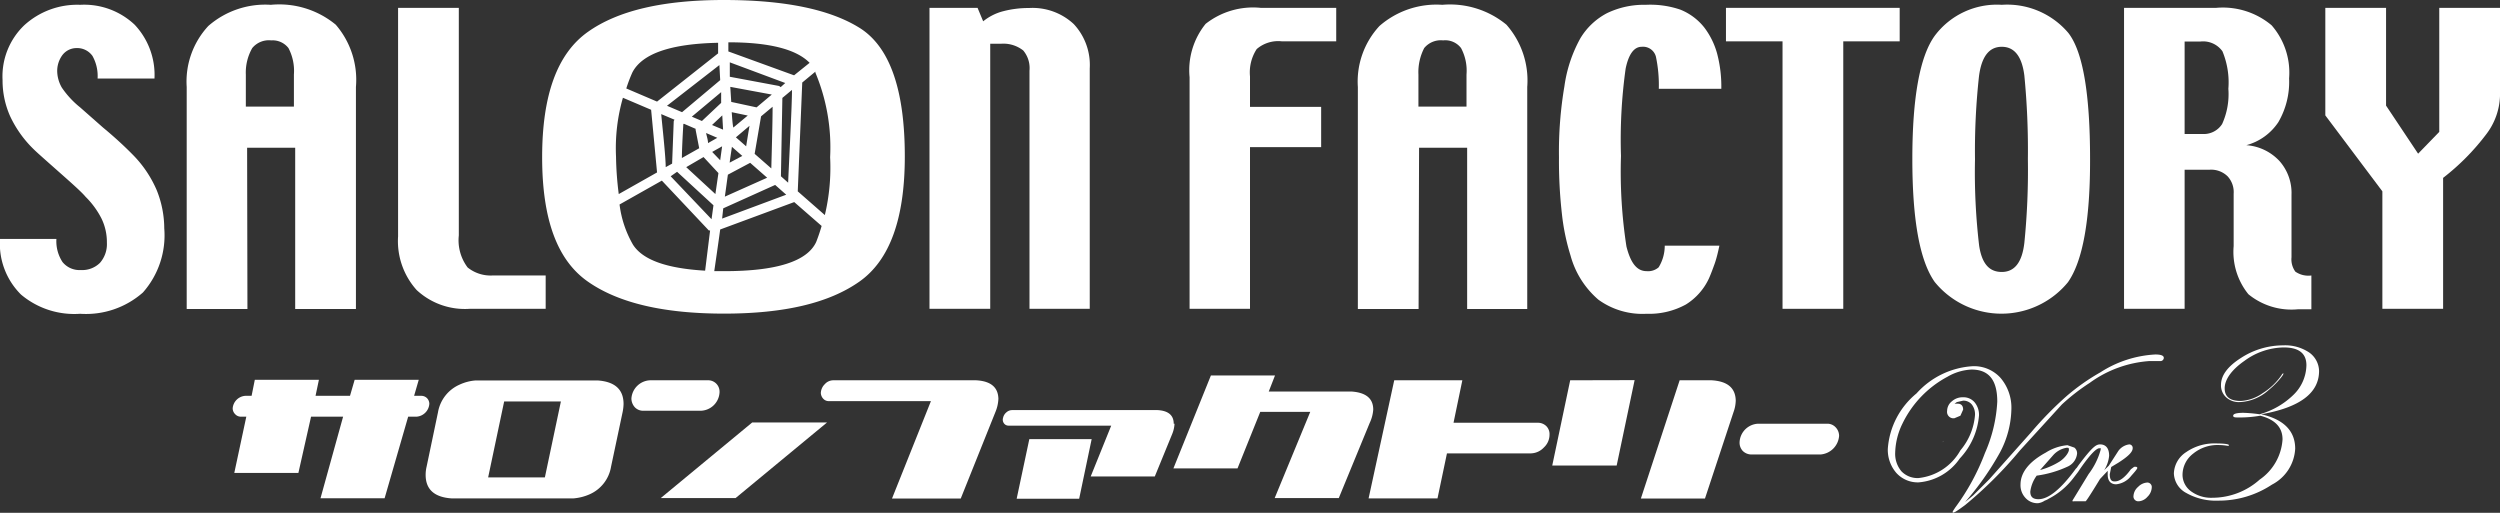
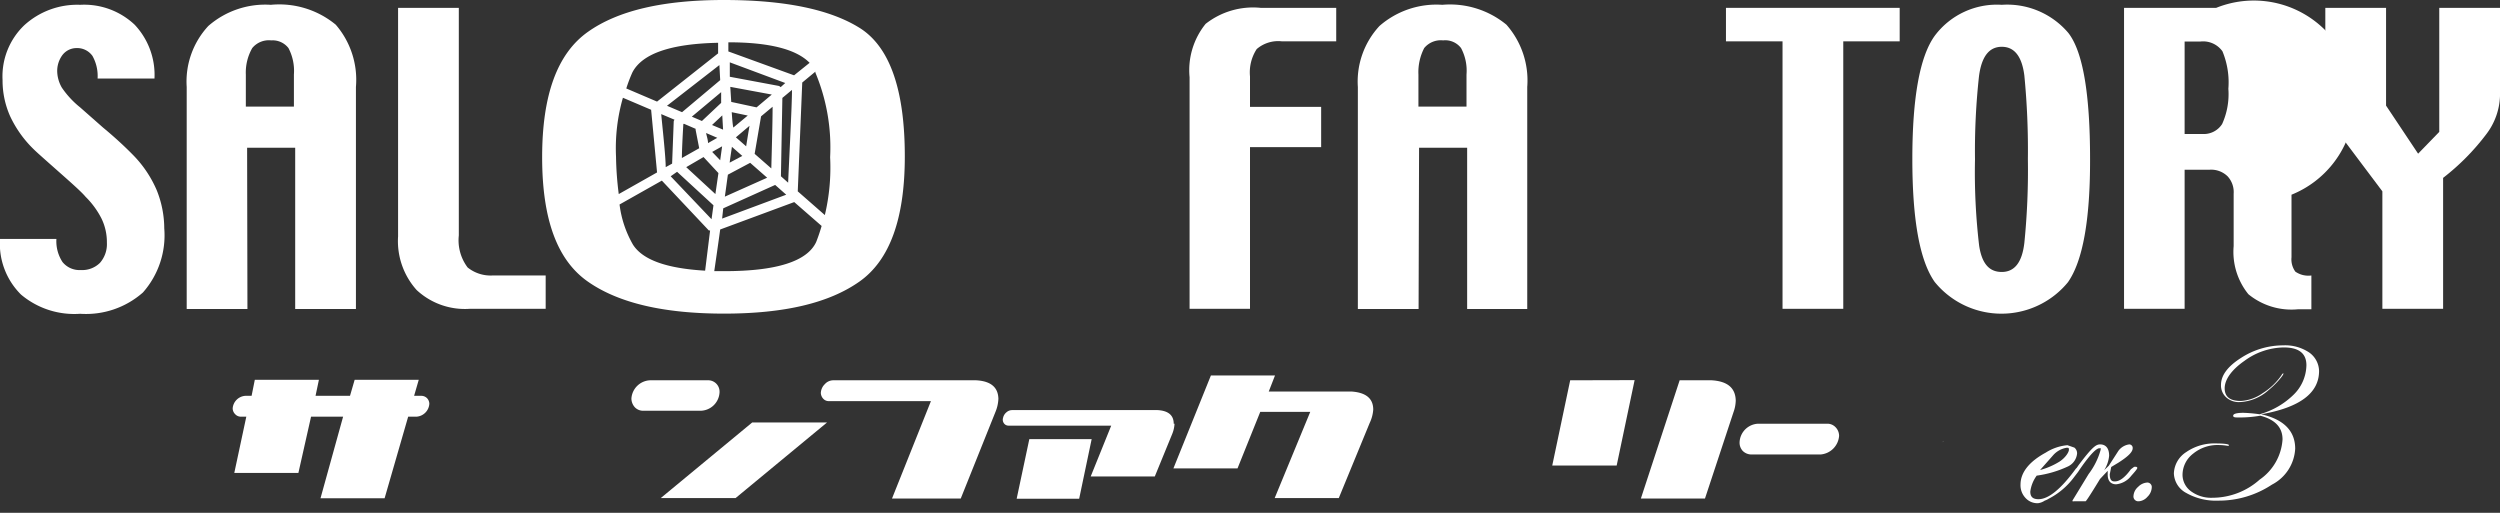
<svg xmlns="http://www.w3.org/2000/svg" id="レイヤー_1" data-name="レイヤー 1" width="156" height="32" viewBox="0 0 156 32">
  <rect x="0" y="0" width="156" height="32" fill="#333333" stroke="none" />
  <defs>
    <style>.cls-1{fill:#fff;}</style>
  </defs>
  <path class="cls-1" d="M9.78,11.87A7.14,7.14,0,0,0,8.36,9.73c-.39-.4-1-1-1.93-1.77L5,6.7A5.65,5.65,0,0,1,3.86,5.47a2.12,2.12,0,0,1-.29-1,1.67,1.67,0,0,1,.3-1A1.11,1.11,0,0,1,4.77,3a1.17,1.17,0,0,1,1,.49,2.57,2.57,0,0,1,.32,1.41H9.64A4.57,4.57,0,0,0,8.4,1.54,4.59,4.59,0,0,0,5,.3,4.9,4.9,0,0,0,1.51,1.58,4.41,4.41,0,0,0,.16,5,5.47,5.47,0,0,0,.64,7.27a7,7,0,0,0,1.5,2.08c.15.15.67.61,1.54,1.38S5.11,12,5.34,12.28a5.23,5.23,0,0,1,1,1.37,3.38,3.38,0,0,1,.33,1.5,1.77,1.77,0,0,1-.43,1.25,1.57,1.57,0,0,1-1.2.45,1.36,1.36,0,0,1-1.14-.5,2.37,2.37,0,0,1-.38-1.44H0a4.47,4.47,0,0,0,1.31,3.47A5.15,5.15,0,0,0,5,19.58a5.37,5.37,0,0,0,3.92-1.33,5.38,5.38,0,0,0,1.33-4h0A6.43,6.43,0,0,0,9.78,11.87Z" />
  <path class="cls-1" d="M15.42,9.22h3V19.28h3.79V5.43a5.26,5.26,0,0,0-1.26-3.89A5.54,5.54,0,0,0,16.9.3,5.4,5.4,0,0,0,13,1.62a5.1,5.1,0,0,0-1.35,3.81V19.28h3.79ZM15.74,3a1.34,1.34,0,0,1,1.18-.48A1.25,1.25,0,0,1,18,3a3.06,3.06,0,0,1,.34,1.65v2h-3v-2A3.08,3.08,0,0,1,15.74,3Z" />
  <path class="cls-1" d="M29.31,19.27h4.74V17.19H30.73a2.29,2.29,0,0,1-1.55-.5,2.82,2.82,0,0,1-.55-2V.49H24.84V14.75A4.57,4.57,0,0,0,26,18.1,4.42,4.42,0,0,0,29.31,19.27Z" />
  <path class="cls-1" d="M36.68,17.57c1.91,1.34,4.74,2,8.5,2s6.55-.66,8.45-2,2.83-3.94,2.83-7.81q0-6.22-2.79-8h0Q50.88,0,45.17,0c-3.77,0-6.61.65-8.5,2s-2.84,3.91-2.84,7.81S34.78,16.24,36.68,17.57Zm1.76-7.79a11.39,11.39,0,0,1,.43-3.68l1.76.75L41,10.76l-2.39,1.35A20.41,20.41,0,0,1,38.44,9.78Zm4.23-2.06.74.32a.22.22,0,0,0,0,.08l.22,1.13-1.08.61c0-.61.08-1.93.09-2.11Zm2.9-2.3,2.59.48-.95.8-1.58-.34C45.61,6.06,45.59,5.74,45.57,5.42ZM45.66,7l1,.21-.9.75C45.71,7.75,45.69,7.41,45.66,7Zm-.72,3-.5-.52.62-.35Zm.73-.84.65.57-.79.42C45.59,9.69,45.65,9.33,45.67,9.17Zm.25-.59.85-.72c-.07.41-.15.9-.21,1.28Zm-.8-.48-.69-.29.64-.6Zm-.36.51-.58.33c0-.21-.09-.46-.12-.63ZM43.9,9.8l.93,1-.19,1.31-1.82-1.68Zm1.52,1.1,1.39-.74,1.06.93-2.64,1.18C45.3,11.79,45.36,11.32,45.42,10.9Zm1.67-1.3.4-2.34.72-.6c0,1.07-.06,3-.08,3.85Zm1.62-4.16a.25.25,0,0,0-.12-.08l-3.05-.57c0-.32,0-.62,0-.9L49,5.18ZM45,6.42l-1.2,1.13-.63-.27L45,5.75Zm-2.75,4.3,2.27,2.09-.12.87L41.85,11ZM45.13,13l3.24-1.46.69.61-4,1.49Zm3.6-2,.09-4.89.6-.5c0,1-.18,4.34-.24,5.79Zm.82-6.3-4.1-1.49c0-.27,0-.47,0-.57q3.81,0,5.07,1.28ZM44.94,5,42.56,7l-.94-.4,3.27-2.54ZM42.09,7.47s-.05.07-.05.11l-.1,2.63-.4.22c0-.67-.22-2.63-.28-3.31Zm-2.59,7.8a6.64,6.64,0,0,1-.84-2.51l2.64-1.49,2.93,3.11.08,0L44,16.89C41.6,16.75,40.11,16.22,39.5,15.27Zm5.71,1.65h-.64c.09-.62.23-1.57.37-2.6l4.62-1.71,0,0,1.71,1.49c-.1.34-.21.67-.34,1h0C50.37,16.31,48.45,16.92,45.21,16.92Zm6.26-3.5-1.69-1.48.28-6.79s0,0,0,0l.82-.68,0,.06a12.08,12.08,0,0,1,.92,5.28A12.8,12.8,0,0,1,51.47,13.42ZM44.81,2.67l0,.66L41,6.34l-1.92-.82a9.32,9.32,0,0,1,.38-1C40.07,3.34,41.87,2.73,44.81,2.67Z" />
-   <path class="cls-1" d="M64.24,4.41V19.27H68v-15a3.74,3.74,0,0,0-1-2.77,3.77,3.77,0,0,0-2.79-1,6.29,6.29,0,0,0-1.61.2,3.28,3.28,0,0,0-1.25.63L61,.49H58V19.27h3.79V2.73h.67a2,2,0,0,1,1.39.42A1.71,1.71,0,0,1,64.24,4.41Z" />
  <path class="cls-1" d="M78,9.18h4.44V6.67H78V4.77a2.66,2.66,0,0,1,.42-1.71A2.06,2.06,0,0,1,80,2.58h3.38V.49H78.67a4.79,4.79,0,0,0-3.44,1,4.6,4.6,0,0,0-1,3.33V19.27H78Z" />
  <path class="cls-1" d="M88.55,9.22h3V19.28H95.3V5.43A5.26,5.26,0,0,0,94,1.54,5.54,5.54,0,0,0,90,.3a5.4,5.4,0,0,0-3.92,1.32,5.1,5.1,0,0,0-1.35,3.81V19.28h3.79ZM88.87,3a1.34,1.34,0,0,1,1.18-.48A1.24,1.24,0,0,1,91.17,3a3,3,0,0,1,.34,1.65v2h-3v-2A3.27,3.27,0,0,1,88.87,3Z" />
-   <path class="cls-1" d="M98,15.94a5.54,5.54,0,0,0,1.74,2.76,4.68,4.68,0,0,0,3,.88A4.77,4.77,0,0,0,105.2,19a3.79,3.79,0,0,0,1.44-1.63c.12-.27.23-.57.35-.9s.22-.76.3-1.14h-3.41a2.57,2.57,0,0,1-.38,1.35,1,1,0,0,1-.75.24c-.61,0-1-.51-1.26-1.54a30.53,30.53,0,0,1-.34-5.65,32,32,0,0,1,.29-5.45c.19-.91.53-1.36,1-1.36a.83.83,0,0,1,.89.62,8.67,8.67,0,0,1,.18,2h3.9a8.06,8.06,0,0,0-.26-2.19,4.77,4.77,0,0,0-.8-1.63,3.62,3.62,0,0,0-1.5-1.12A5.81,5.81,0,0,0,102.7.3a5.3,5.3,0,0,0-2.42.52,4.22,4.22,0,0,0-1.66,1.56,8.58,8.58,0,0,0-1,3,24.42,24.42,0,0,0-.34,4.43,29.48,29.48,0,0,0,.18,3.51A13.62,13.62,0,0,0,98,15.94Z" />
  <polygon class="cls-1" points="118.54 0.49 107.7 0.49 107.7 2.58 111.23 2.58 111.23 19.27 115.02 19.27 115.02 2.58 118.54 2.58 118.54 0.49" />
  <path class="cls-1" d="M128.29,18.36a5.32,5.32,0,0,0,.75-.75c.92-1.31,1.39-3.87,1.38-7.69,0-4.08-.45-6.71-1.36-7.87h0A5,5,0,0,0,124.91.3a4.84,4.84,0,0,0-4.18,1.93c-.93,1.28-1.4,3.85-1.4,7.69s.47,6.37,1.4,7.68A5.37,5.37,0,0,0,128.29,18.36Zm-4.8-13.61c.16-1.22.63-1.83,1.42-1.83s1.26.6,1.41,1.8a47.78,47.78,0,0,1,.22,5.21,45.38,45.38,0,0,1-.22,5.22h0c-.14,1.22-.61,1.82-1.41,1.82s-1.24-.54-1.41-1.63a39,39,0,0,1-.26-5.4A42.68,42.68,0,0,1,123.49,4.75Z" />
-   <path class="cls-1" d="M136.32,10.59h1.57A1.47,1.47,0,0,1,139,11a1.45,1.45,0,0,1,.38,1.09v3.27a4.2,4.2,0,0,0,.92,3,4.24,4.24,0,0,0,3.08.94h.85V17.19a1.42,1.42,0,0,1-1-.24,1.31,1.31,0,0,1-.24-.9v-3.9a3,3,0,0,0-.74-2.09,3.12,3.12,0,0,0-2.08-1,3.48,3.48,0,0,0,2-1.44,5,5,0,0,0,.67-2.73,4.49,4.49,0,0,0-1.09-3.31A4.73,4.73,0,0,0,138.29.49h-5.75V19.27h3.78Zm0-8h1a1.48,1.48,0,0,1,1.36.61,5.06,5.06,0,0,1,.37,2.34,4.51,4.51,0,0,1-.39,2.2,1.36,1.36,0,0,1-1.24.62h-1.1Z" />
+   <path class="cls-1" d="M136.32,10.59h1.57A1.47,1.47,0,0,1,139,11a1.45,1.45,0,0,1,.38,1.09v3.27a4.2,4.2,0,0,0,.92,3,4.24,4.24,0,0,0,3.08.94h.85V17.19a1.42,1.42,0,0,1-1-.24,1.31,1.31,0,0,1-.24-.9v-3.9A4.73,4.73,0,0,0,138.29.49h-5.75V19.27h3.78Zm0-8h1a1.48,1.48,0,0,1,1.36.61,5.06,5.06,0,0,1,.37,2.34,4.51,4.51,0,0,1-.39,2.2,1.36,1.36,0,0,1-1.24.62h-1.1Z" />
  <path class="cls-1" d="M152.21.49V8.23l-1.32,1.36-2-3V.49h-3.79V7.2l3.56,4.74v7.33h3.79V11.1a14.44,14.44,0,0,0,2.69-2.72A4.15,4.15,0,0,0,156,6V.49Z" />
  <path class="cls-1" d="M144.1,22a2.69,2.69,0,0,0-1.63-.45,4.84,4.84,0,0,0-2.64.79c-.83.53-1.24,1.09-1.24,1.68a1,1,0,0,0,.32.77,1.17,1.17,0,0,0,.85.3,2.86,2.86,0,0,0,1.78-.73,5.76,5.76,0,0,0,.62-.59c.22-.25.33-.4.33-.47l0,0s-.08,0-.11.09a4,4,0,0,1-1.2,1.15,2.57,2.57,0,0,1-1.36.48c-.67,0-1-.26-1-.79s.41-1.14,1.23-1.71a4.24,4.24,0,0,1,2.45-.84c.95,0,1.42.37,1.42,1.11a2.63,2.63,0,0,1-.79,1.83A4.91,4.91,0,0,1,141,25.85a9.12,9.12,0,0,0-1-.09c-.43,0-.65.06-.65.18s.15.11.45.11a7.33,7.33,0,0,0,1.24-.11c.93.24,1.39.73,1.39,1.48A3.3,3.3,0,0,1,141,29.93a4.43,4.43,0,0,1-2.94,1.13,2.12,2.12,0,0,1-1.35-.41,1.28,1.28,0,0,1-.52-1,1.67,1.67,0,0,1,.66-1.34,2.4,2.4,0,0,1,1.61-.54,3.29,3.29,0,0,1,.54.05h.08s0,0,0-.05-.27-.1-.82-.1a3.08,3.08,0,0,0-1.84.54,1.65,1.65,0,0,0-.77,1.33,1.44,1.44,0,0,0,.77,1.22,3.75,3.75,0,0,0,2,.48,6,6,0,0,0,3.35-1A2.68,2.68,0,0,0,143.22,28c0-1.11-.71-1.83-2.12-2.15,2.4-.42,3.61-1.32,3.61-2.7h0A1.45,1.45,0,0,0,144.1,22Z" />
  <path class="cls-1" d="M121.29,27.51a1.36,1.36,0,0,0-.12.12.27.27,0,0,1,.08-.07Z" />
-   <path class="cls-1" d="M134.48,22.12h0a7,7,0,0,0-3.41,1.11,13.18,13.18,0,0,0-2.13,1.5,22.25,22.25,0,0,0-2.2,2.25l-2.61,2.93-1,1-.51.42a17.65,17.65,0,0,0,2.18-3.1,6,6,0,0,0,.71-2.68,2.87,2.87,0,0,0-.66-1.95,2.23,2.23,0,0,0-1.74-.75,5.12,5.12,0,0,0-3.52,1.7A4.91,4.91,0,0,0,117.8,28a2.19,2.19,0,0,0,.54,1.52,1.8,1.8,0,0,0,1.38.58,3.44,3.44,0,0,0,2.57-1.49,4.43,4.43,0,0,0,1.2-2.69,1.22,1.22,0,0,0-.27-.81.9.9,0,0,0-.72-.32,1,1,0,0,0-.7.25.77.77,0,0,0-.3.6.4.4,0,0,0,.35.46h.1l.38-.16.17-.38c0-.24-.12-.37-.34-.37l-.2,0s0,0,.15-.1l.39-.09a.68.68,0,0,1,.54.24,1,1,0,0,1,.2.66,3.89,3.89,0,0,1-.91,2.2,3.4,3.4,0,0,1-2.61,1.73,1.39,1.39,0,0,1-1.07-.42,1.69,1.69,0,0,1-.39-1.17,4.35,4.35,0,0,1,.45-1.8,6.53,6.53,0,0,1,2.81-2.93,3.28,3.28,0,0,1,1.5-.45c1.09,0,1.61.66,1.61,2a9.1,9.1,0,0,1-.77,3.21A14,14,0,0,1,122,31.68l-.15.23s0,0,0,.06.06,0,.08,0,.08,0,.7-.46a25.63,25.63,0,0,0,3.42-3.41l2.61-2.86a12.65,12.65,0,0,1,1.74-1.35,7.17,7.17,0,0,1,3.72-1.36l.55,0h.11a.21.21,0,0,0,.24-.18v0C135.05,22.12,134.62,22.12,134.48,22.12Z" />
  <path class="cls-1" d="M133.24,29.13h0s-.05,0-.07,0l-.2.15c-.37.51-.7.76-1,.76-.13,0-.32,0-.32-.45l.09-.45.45-.27c.61-.39.89-.67.89-.9a.22.22,0,0,0-.21-.24h0a1,1,0,0,0-.68.4l-.6.93-.29.28a2.06,2.06,0,0,0,.31-.9c0-.58-.31-.71-.56-.71s-.48.14-1.35,1.3l-.11.16h0l-.06.06c-.92,1.26-1.7,1.9-2.33,1.9-.35,0-.51-.15-.51-.47a2.14,2.14,0,0,1,.4-1,6.73,6.73,0,0,0,1.92-.56,1,1,0,0,0,.6-.82.45.45,0,0,0-.17-.37l-.43-.15a3,3,0,0,0-1.35.46c-1.05.57-1.58,1.25-1.58,2a1.15,1.15,0,0,0,.31.83,1,1,0,0,0,.78.33.94.94,0,0,0,.42-.16,1.15,1.15,0,0,0,.25-.12,4.58,4.58,0,0,0,1.57-1.33l.26-.34.12-.18h0c.74-1.07,1.07-1.3,1.21-1.3s.08,0,.08.1a4.45,4.45,0,0,1-.75,1.51l-1,1.64a.06.06,0,0,0,0,.06.08.08,0,0,0,.07,0l.36,0,.38,0c.06,0,.9-1.39.9-1.39l.48-.51,0,.23c0,.5.29.61.53.61a1.37,1.37,0,0,0,.94-.53c.38-.42.38-.47.38-.5A.11.11,0,0,0,133.24,29.13Zm-5.1-.75a1.44,1.44,0,0,1,.82-.44c.12,0,.14,0,.14.13s-.19.47-.58.73a4.56,4.56,0,0,1-1.22.53h0Z" />
  <path class="cls-1" d="M134,30.11H134a.86.86,0,0,0-.58.27.81.81,0,0,0-.29.56.3.3,0,0,0,.27.34h.07A.79.79,0,0,0,134,31a.86.86,0,0,0,.27-.58A.28.28,0,0,0,134,30.11Z" />
  <path class="cls-1" d="M26.79,25.2a.51.51,0,0,0-.15-.36h0a.5.5,0,0,0-.37-.14h-.43l.29-1h-4l-.29,1H19.69l.21-1h-4l-.2,1H15.3a.85.85,0,0,0-.78.77.51.51,0,0,0,.15.37A.48.48,0,0,0,15,26h.37l-.75,3.51h4L19.41,26h2L20,31.09h4L25.47,26H26A.86.86,0,0,0,26.79,25.2Z" />
-   <path class="cls-1" d="M37.29,23.74H29.68a2.9,2.9,0,0,0-1,.26,2.31,2.31,0,0,0-1.35,1.73l-.71,3.39a2.22,2.22,0,0,0-.06.51q0,1.36,1.62,1.47h7.6a3.11,3.11,0,0,0,1-.25,2.29,2.29,0,0,0,1.35-1.73l.72-3.4a2.84,2.84,0,0,0,.06-.51Q38.91,23.85,37.29,23.74ZM34,29.79H30.46l1-4.74H35Z" />
  <path class="cls-1" d="M44.9,24.48v-.06a.71.71,0,0,0-.75-.69H40.56a1.22,1.22,0,0,0-1.16,1.14.82.82,0,0,0,.22.55h0a.71.71,0,0,0,.54.21h3.59A1.21,1.21,0,0,0,44.9,24.48Z" />
  <polygon class="cls-1" points="41.23 31.08 45.9 31.08 51.61 26.36 46.94 26.36 41.23 31.08" />
  <path class="cls-1" d="M60.91,23.73H52a.71.71,0,0,0-.53.24.81.81,0,0,0-.25.55.56.56,0,0,0,.15.36.46.46,0,0,0,.36.15h6.36l-2.43,6.08h4.29l2.16-5.39a2.39,2.39,0,0,0,.19-.84C62.28,24.16,61.82,23.78,60.91,23.73Z" />
  <path class="cls-1" d="M73.24,26.44c0-.53-.34-.81-1-.85H63.16a.54.54,0,0,0-.36.14.61.61,0,0,0-.21.35.38.38,0,0,0,.06.34.35.35,0,0,0,.3.14h6.39l-1.28,3.17h4l1.09-2.66a1.92,1.92,0,0,0,.14-.63Z" />
  <polygon class="cls-1" points="64.23 27.4 63.44 31.12 67.34 31.12 68.12 27.4 64.23 27.4" />
  <path class="cls-1" d="M85.69,25.56c0-.7-.46-1.07-1.37-1.13H79.17l.39-1h-4l-2.34,5.8h4l1.42-3.53h3.12l-2.22,5.38h4l1.93-4.69A2.3,2.3,0,0,0,85.69,25.56Z" />
-   <path class="cls-1" d="M95.94,26.38H90.7l.55-2.65H87L85.4,31.1h4.3l.59-2.81h5.25a1.14,1.14,0,0,0,.8-.37,1.08,1.08,0,0,0,.35-.79.71.71,0,0,0-.2-.54A.75.75,0,0,0,95.94,26.38Z" />
  <path class="cls-1" d="M106.81,23.73h-2l-2.42,7.38h4l1.78-5.39a2.25,2.25,0,0,0,.14-.73C108.29,24.21,107.8,23.79,106.81,23.73Z" />
  <polygon class="cls-1" points="96.86 29.05 100.88 29.05 102 23.72 97.98 23.73 96.86 29.05" />
  <path class="cls-1" d="M114,26.44h-4.3a1.21,1.21,0,0,0-1.15,1.15.75.75,0,0,0,.2.55h0a.77.77,0,0,0,.54.22h4.31a1.26,1.26,0,0,0,1.16-1.16.77.77,0,0,0-.22-.54A.7.7,0,0,0,114,26.44Z" />
</svg>